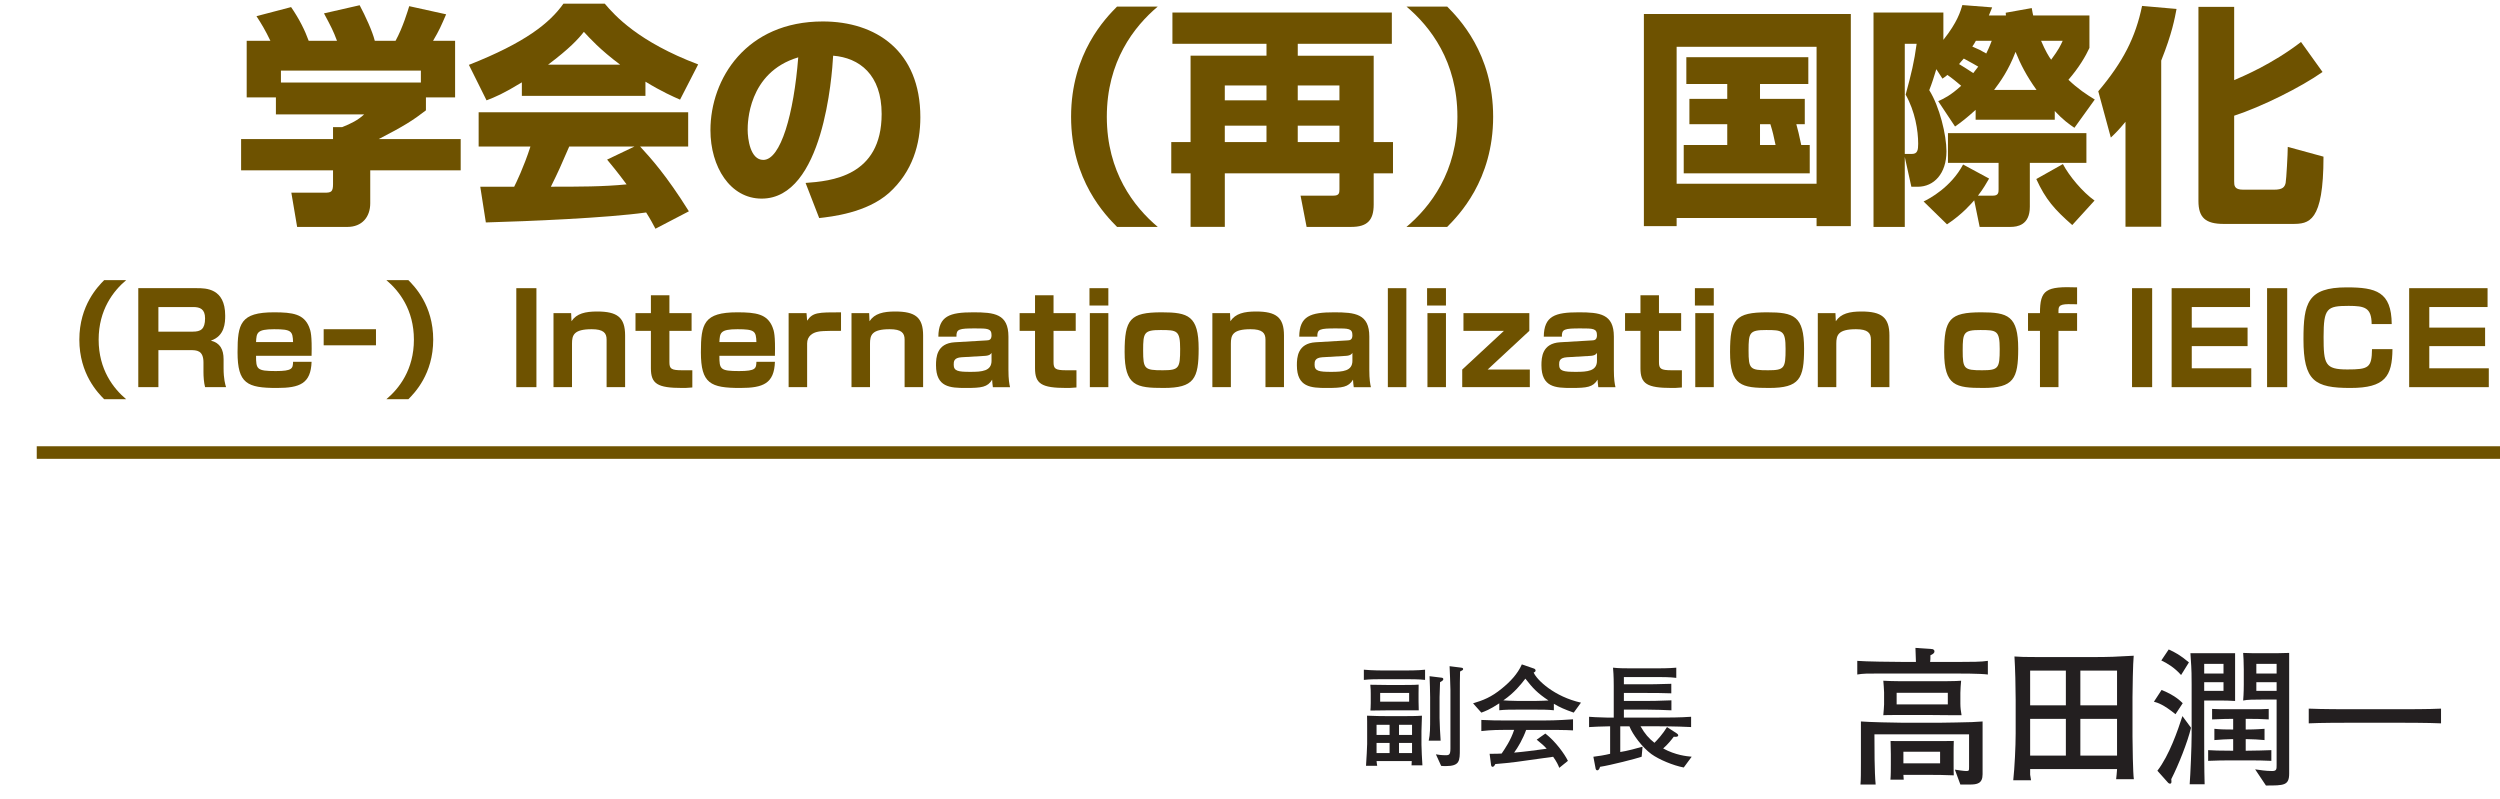
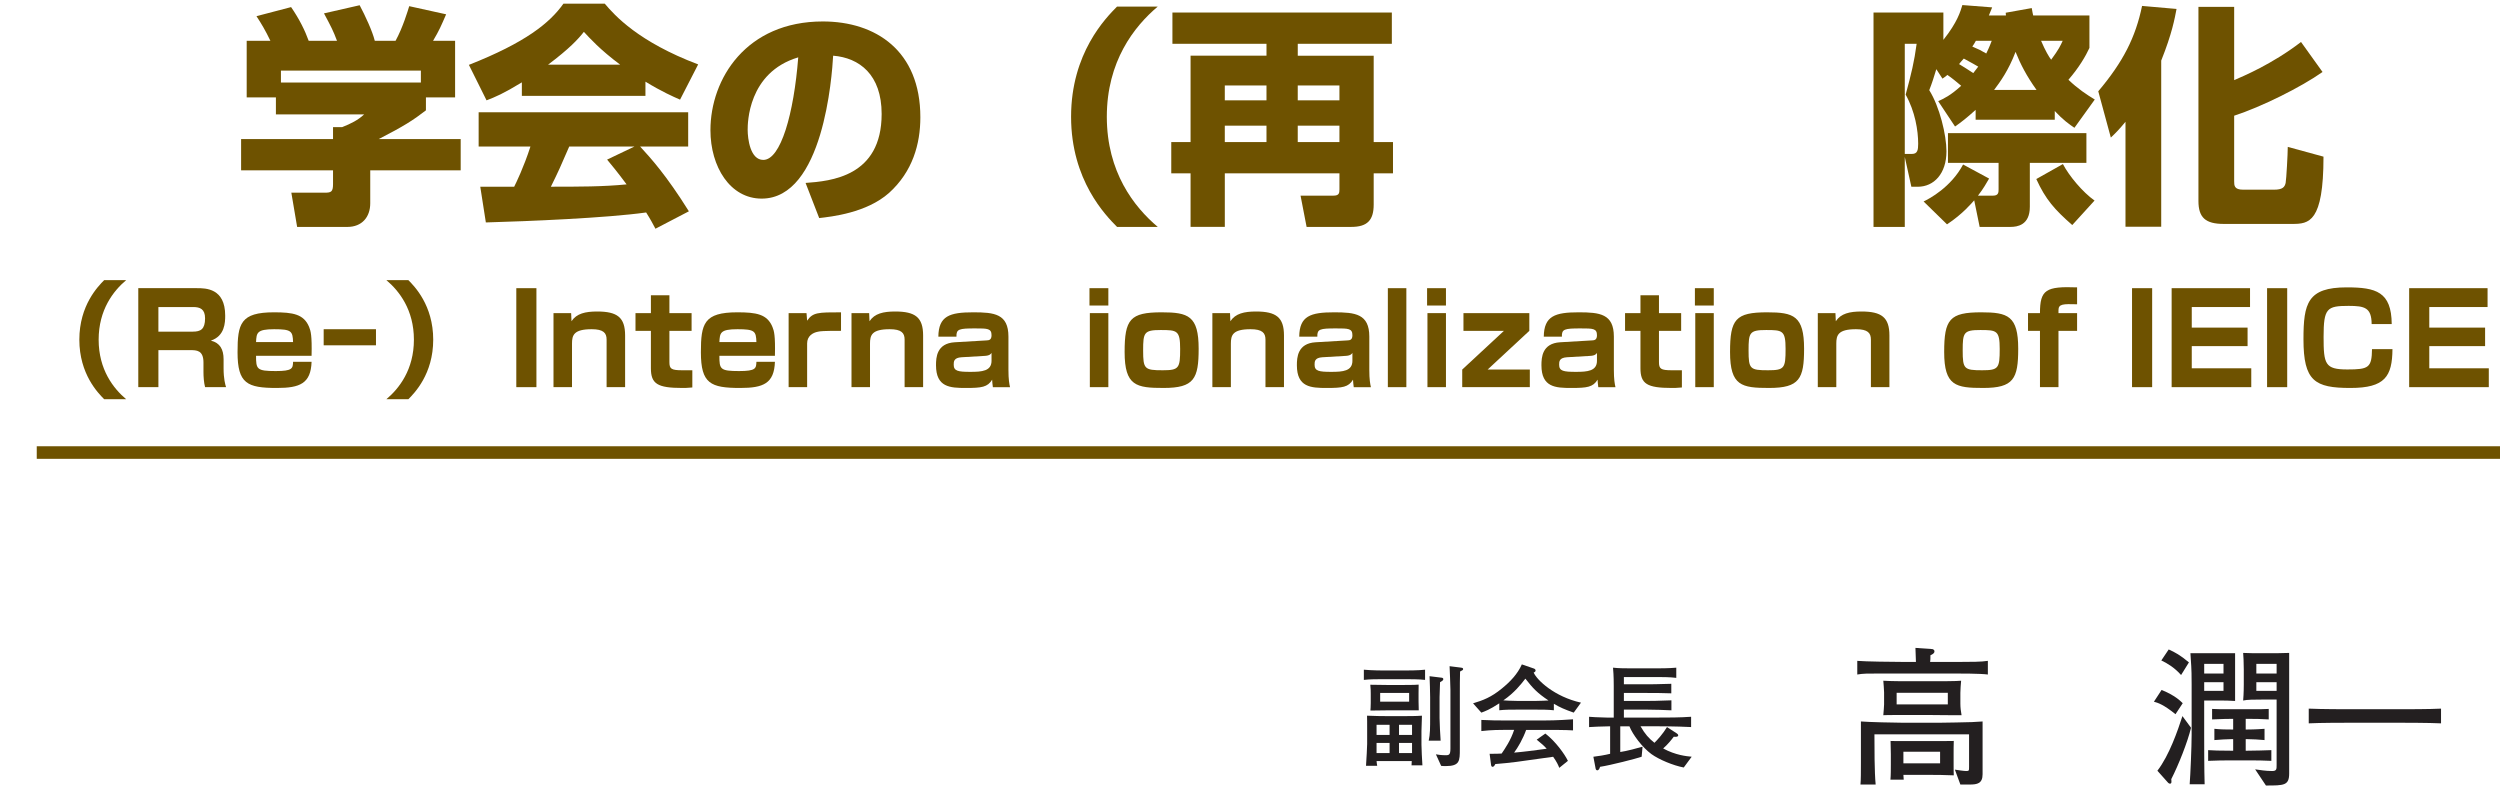
<svg xmlns="http://www.w3.org/2000/svg" xml:space="preserve" version="1.1" fill="black" fill-rule="evenodd" font-style="normal" font-weight="normal" font-stretch="normal" width="281.8pt" height="90.1pt" viewBox="0 0 281.8 90.1">
  <defs>
    <clipPath id="c0">
      <rect x="0" y="0" width="281.8" height="90.1" fill="none" clip-rule="evenodd" />
    </clipPath>
    <clipPath id="c1">
      <rect x="-1" y="-1" width="597" height="844" fill="none" clip-rule="evenodd" />
    </clipPath>
    <clipPath id="c2">
      <rect x="0" y="0" width="595" height="842" fill="none" clip-rule="evenodd" />
    </clipPath>
    <clipPath id="c3">
      <rect x="0" y="0" width="595" height="842" fill="none" clip-rule="evenodd" />
    </clipPath>
    <clipPath id="c4">
      <path d="M77.26,764.572h489.976v26.349h-489.976v-26.349z" fill="none" clip-rule="nonzero" />
    </clipPath>
    <clipPath id="c5">
      <path d="M422.15,759.739h141.66v-141.66h-141.66v141.66z" fill="none" clip-rule="nonzero" />
    </clipPath>
  </defs>
  <g clip-path="url(#c0)">
    <g>
      <view viewBox="0 0 281.8 90.1" id="p1" />
    </g>
    <g transform="translate(-108.25,-137.55)" clip-path="url(#c1)">
      <g clip-path="url(#c2)">
        <g transform="matrix(1,0,0,-1,0,842)" clip-path="url(#c3)">
          <g stroke-opacity="0">
            <path d="M1.342,-18.459v6.377h3.293v1.917h9.945c-.69,.648 -1.513,1.054 -2.47,1.432h-1.036v1.35h-10.362v3.524h10.362v1.571c0,.871 -.236,.947 -.939,.947h-3.76l.653,3.86h5.666c1.62,0 2.575,-1.088 2.575,-2.669v-3.708h10.195v-3.524h-9.243c2.829,-1.458 3.86,-2.106 5.325,-3.241v-1.458h3.288v-6.377h-2.486c.7,-1.18 .907,-1.678 1.476,-2.989l-4.161,-.918c-.155,.498 -.718,2.412 -1.542,3.907h-2.339c-.262,-1.075 -1.078,-2.832 -1.707,-4.012l-4.02,.918c.787,1.468 1.049,1.967 1.468,3.094h-3.191c-.417,-1.154 -1.044,-2.439 -1.985,-3.802l-3.902,1.023c.566,.865 1.004,1.599 1.571,2.779h-2.677zm19.634,4.699h-15.774v-1.342h15.774v1.342z" fill="#6E5200" fill-rule="nonzero" transform="matrix(1,0,0,-1,134.715,681.39)" />
          </g>
          <g transform="matrix(1,0,0,-1,134.715,681.39)" stroke-opacity="0">
            <path d="M51.185,.758c-2.567,-4.109 -4.321,-6.02 -5.498,-7.302h5.42v-3.86h-23.619v3.86h5.839c-.76,2.357 -1.623,4.111 -1.833,4.531c-.367,0 -3.692,0 -3.823,0l.629,4.027c4.714,-.131 13.616,-.498 18.069,-1.125c.498,.787 .784,1.335 1.046,1.833l3.771,-1.964zm-9.217,-5.826c.524,.632 1.099,1.316 2.197,2.792c-2.617,.262 -5.443,.262 -8.535,.262c.813,-1.649 1.125,-2.331 2.069,-4.531h7.357l-3.089,1.476zm-9.61,-7.182h13.931v-1.605c1.859,1.133 3.115,1.683 3.902,2.027l2.04,-3.972c-6.728,-2.543 -9.4,-5.506 -10.525,-6.844h-4.662c-1.544,2.176 -4.269,4.379 -10.656,6.896l1.99,3.999c.97,-.37 1.911,-.763 3.98,-2.027v1.526zm2.958,-3.524c2.383,-1.783 3.403,-2.884 4.033,-3.697c.682,.734 1.807,1.993 4.085,3.697h-8.118z" fill="#6E5200" fill-rule="nonzero" />
          </g>
          <g transform="matrix(1,0,0,-1,134.715,681.39)" stroke-opacity="0">
            <path d="M65.874,1.521c1.377,-.157 5.325,-.577 7.871,-2.832c2.674,-2.42 3.532,-5.53 3.532,-8.535c0,-7.486 -5.016,-10.795 -10.994,-10.795c-8.619,0 -12.667,6.445 -12.667,12.258c0,4.119 2.216,7.711 5.776,7.711c6.943,0 7.926,-13.797 8.055,-16.11c2.952,.239 5.467,2.126 5.467,6.566c0,7.095 -5.776,7.57 -8.574,7.777l1.534,3.959zm-2.362,-18.116c-.493,6.351 -1.969,11.561 -3.938,11.561c-1.476,0 -1.762,-2.391 -1.762,-3.401c0,-.666 0,-6.458 5.7,-8.16z" fill="#6E5200" fill-rule="nonzero" />
          </g>
          <g transform="matrix(1,0,0,-1,134.715,681.39)" stroke-opacity="0">
            <path d="M99.449,-22.319c-1.269,1.285 -5.181,5.239 -5.181,12.418c0,7.179 3.912,11.133 5.181,12.418h4.589c-2.674,-2.252 -5.742,-6.183 -5.742,-12.418c0,-6.235 3.068,-10.166 5.742,-12.418h-4.589z" fill="#6E5200" fill-rule="nonzero" />
          </g>
          <g transform="matrix(1,0,0,-1,134.715,681.39)" stroke-opacity="0">
            <path d="M130.421,-21.648h-24.731v3.524h10.604v1.342h-8.558v9.733h-2.176v3.524h2.176v6.041h3.86v-6.041h12.921v1.807c0,.438 -.052,.711 -.682,.711h-3.702l.682,3.524h5.042c1.812,0 2.52,-.768 2.52,-2.517v-3.524h2.176v-3.524h-2.176v-9.733h-8.558v-1.342h10.604v-3.524zm-14.128,8.223v1.678h-4.699v-1.678h4.699zm0,4.531v1.846h-4.699v-1.846h4.699zm8.223,-4.531v1.678h-4.699v-1.678h4.699zm0,4.531v1.846h-4.699v-1.846h4.699z" fill="#6E5200" fill-rule="nonzero" />
          </g>
          <g transform="matrix(1,0,0,-1,134.715,681.39)" stroke-opacity="0">
-             <path d="M136.661,2.517c1.269,-1.285 5.181,-5.239 5.181,-12.418c0,-7.179 -3.912,-11.133 -5.181,-12.418h-4.589c2.674,2.252 5.742,6.183 5.742,12.418c0,6.235 -3.068,10.166 -5.742,12.418h4.589z" fill="#6E5200" fill-rule="nonzero" />
-           </g>
+             </g>
          <g transform="matrix(1,0,0,-1,134.715,681.39)" stroke-opacity="0">
-             <path d="M176.97,-9.062v-2.853h-5.047v-1.678h5.446v-3.021h-13.75v3.021h4.612v1.678h-4.266v2.853h4.266v2.349h-4.906v3.188h14.204v-3.188h-.957c-.16,-.826 -.451,-2.014 -.556,-2.349h.954zm-3.878,0c.294,.954 .346,1.24 .585,2.349h-1.754v-2.349h1.169zm-14.259,11.49h3.692v-.918h15.774v.918h3.86v-23.908h-23.326v23.908zm19.466,-20.216v15.439h-15.774v-15.439h15.774z" fill="#6E5200" fill-rule="nonzero" />
-           </g>
+             </g>
          <g transform="matrix(1,0,0,-1,134.715,681.39)" stroke-opacity="0">
            <path d="M192.595,-21.648h-7.877v24.165h3.524v-7.887l.742,3.361h.718c1.83,0 3.238,-1.479 3.238,-3.996c0,-1.83 -.771,-5.034 -1.94,-6.891c.291,-.729 .559,-1.56 .797,-2.368l.692,1.067c.278,-.184 .38,-.26 .556,-.417c.501,.338 1.028,.779 1.555,1.222c-1.204,1.107 -1.961,1.447 -2.591,1.738l1.898,2.855c.666,-.461 1.335,-.981 2.321,-1.877v1.109h8.92v-.978c.947,1.015 1.649,1.508 2.216,1.89l2.294,-3.186c-.91,-.551 -1.901,-1.204 -2.971,-2.226c1.211,-1.405 1.938,-2.654 2.368,-3.59v-3.658h-6.34c-.055,-.26 -.081,-.338 -.163,-.834l-2.934,.524c0,.089 .026,.199 .026,.309h-1.925c.107,-.27 .134,-.346 .372,-.912l-3.359,-.262c-.21,.7 -.548,1.922 -2.14,3.923v-3.084zm-4.353,15.937v-12.413h1.337c-.273,2.032 -.595,3.361 -1.238,5.732c1.065,1.89 1.411,4.051 1.411,5.535c0,.692 -.073,1.146 -.692,1.146h-.818zm9.799,-12.748c-.107,.27 -.212,.593 -.614,1.429c-.692,-.391 -.774,-.443 -1.573,-.781c.16,-.225 .241,-.367 .401,-.648h1.786zm.267,5.538c.687,-.91 1.631,-2.21 2.42,-4.292c.566,1.405 1.235,2.706 2.368,4.292h-4.788zm7.732,-5.538c-.244,.532 -.433,.957 -1.298,2.129c-.244,-.32 -.648,-.986 -1.135,-2.129h2.433zm-11.225,13.944c-1.369,2.567 -3.794,3.852 -4.452,4.166l2.64,2.577c1.796,-1.183 2.827,-2.446 3.065,-2.709l.614,2.997h3.49c.732,0 2.166,-.184 2.166,-2.258v-4.958h6.377v-3.356h-15.606v3.356h5.706v2.968c0,.336 0,.724 -.614,.724h-1.707c.614,-.792 .96,-1.424 1.253,-1.925l-2.931,-1.584zm1.146,-10.305c-.587,-.391 -1.038,-.676 -1.599,-1.015c.108,-.157 .239,-.286 .532,-.624c1.093,.598 1.227,.676 1.628,.91c-.241,.312 -.375,.496 -.561,.729zm13.671,14.366c-1.34,-.944 -2.869,-2.777 -3.566,-4.114l-3,1.689c1.054,2.305 2.053,3.432 4.054,5.186l2.512,-2.761z" fill="#6E5200" fill-rule="nonzero" />
          </g>
          <g transform="matrix(1,0,0,-1,134.715,681.39)" stroke-opacity="0">
            <path d="M213.12,2.496h4.027v-18.727c1.219,-3.042 1.523,-4.746 1.728,-5.821l-3.886,-.341c-.734,3.54 -2.126,6.293 -4.937,9.623l1.416,5.218c.603,-.577 .918,-.891 1.652,-1.783v11.831zm8.223,-24.784v21.878c0,1.864 .779,2.591 2.858,2.591h7.717c1.88,0 3.521,-.157 3.521,-7.583l-4.027,-1.101c0,.787 -.16,3.645 -.239,4.064c-.108,.472 -.346,.76 -1.306,.76h-3.485c-1.012,0 -1.012,-.472 -1.012,-.97v-7.368c3.063,-.996 7.51,-3.199 9.961,-4.929l-2.425,-3.382c-3.275,2.517 -6.576,3.881 -7.536,4.3v-8.259h-4.027z" fill="#6E5200" fill-rule="nonzero" />
          </g>
          <g>
            <rect x="0" y="-0.709" width="280.63" height="1.417" fill="#6E5200" fill-rule="nonzero" transform="translate(112.392,653.44)" />
          </g>
          <g stroke-opacity="0">
            <path d="M11.237,-12.064c-.686,.694 -2.801,2.832 -2.801,6.712c0,3.881 2.115,6.018 2.801,6.712h2.48c-1.446,-1.217 -3.104,-3.342 -3.104,-6.712c0,-3.37 1.658,-5.495 3.104,-6.712h-2.48z" fill="#6E5200" fill-rule="nonzero" transform="matrix(1,0,0,-1,108.757,660.81)" />
          </g>
          <g transform="matrix(1,0,0,-1,108.757,660.81)" stroke-opacity="0">
            <path d="M15.08,-11.157v11.157h2.268v-4.173h3.579c.716,0 1.501,0 1.501,1.396v1.071c0,.522 .045,1.183 .181,1.705h2.366c-.088,-.268 -.279,-.933 -.279,-2.12v-1.018c0,-1.103 -.39,-1.851 -1.433,-2.106c1.572,-.526 1.614,-2.02 1.614,-2.825c0,-3.088 -2.205,-3.088 -3.182,-3.088h-6.615zm6.182,2.126c.78,0 1.346,.227 1.346,1.273c0,1.23 -.496,1.5 -1.375,1.5h-3.886v-2.772h3.915z" fill="#6E5200" fill-rule="nonzero" />
          </g>
          <g transform="matrix(1,0,0,-1,108.757,660.81)" stroke-opacity="0">
            <path d="M34.614,-3.538c.055,-2.293 -.096,-2.803 -.276,-3.241c-.592,-1.458 -1.834,-1.657 -3.959,-1.657c-3.777,0 -4.11,1.274 -4.11,4.503c0,3.533 1.083,4.024 4.445,4.024c2.587,0 3.817,-.503 3.9,-2.951h-2.086c-.028,.736 -.043,1.046 -1.953,1.046c-2.15,0 -2.22,-.213 -2.22,-1.723h6.259zm-6.259,-1.542c.055,-1.03 .069,-1.451 2.038,-1.451c1.954,0 2.093,.218 2.134,1.451h-4.173z" fill="#6E5200" fill-rule="nonzero" />
          </g>
          <g transform="matrix(1,0,0,-1,108.757,660.81)" stroke-opacity="0">
            <path d="M41.873,-6.531h-5.896v1.814h5.896v-1.814z" fill="#6E5200" fill-rule="nonzero" />
          </g>
          <g transform="matrix(1,0,0,-1,108.757,660.81)" stroke-opacity="0">
            <path d="M45.524,1.361c.686,-.694 2.801,-2.832 2.801,-6.712c0,-3.881 -2.115,-6.018 -2.801,-6.712h-2.48c1.446,1.217 3.104,3.342 3.104,6.712c0,3.37 -1.658,5.495 -3.104,6.712h2.48z" fill="#6E5200" fill-rule="nonzero" />
          </g>
          <g transform="matrix(1,0,0,-1,108.757,660.81)" stroke-opacity="0">
            <path d="M57.691,-11.157v11.157h2.268v-11.157h-2.268z" fill="#6E5200" fill-rule="nonzero" />
          </g>
          <g transform="matrix(1,0,0,-1,108.757,660.81)" stroke-opacity="0">
            <path d="M61.883,-8.345v8.345h2.086v-4.905c0,-.955 .196,-1.626 2.222,-1.626c1.328,0 1.678,.428 1.678,1.169v5.362h2.086v-5.827c0,-2.042 -.887,-2.7 -3.149,-2.7c-1.328,0 -2.32,.223 -2.893,1.096l-.041,-.914h-1.99z" fill="#6E5200" fill-rule="nonzero" />
          </g>
          <g transform="matrix(1,0,0,-1,108.757,660.81)" stroke-opacity="0">
            <path d="M72.862,-8.345h-1.736v1.998h1.736v4.214c0,1.755 .729,2.224 3.531,2.224c.194,0 .666,0 1.14,-.055v-1.94c-.237,0 -.39,0 -1.14,0c-1.25,0 -1.444,-.166 -1.444,-.926v-3.516h2.5v-1.998h-2.5v-2.013h-2.086v2.013z" fill="#6E5200" fill-rule="nonzero" />
          </g>
          <g transform="matrix(1,0,0,-1,108.757,660.81)" stroke-opacity="0">
            <path d="M86.842,-3.538c.055,-2.293 -.096,-2.803 -.276,-3.241c-.592,-1.458 -1.834,-1.657 -3.959,-1.657c-3.777,0 -4.11,1.274 -4.11,4.503c0,3.533 1.083,4.024 4.445,4.024c2.587,0 3.817,-.503 3.9,-2.951h-2.086c-.028,.736 -.043,1.046 -1.953,1.046c-2.15,0 -2.22,-.213 -2.22,-1.723h6.259zm-6.259,-1.542c.055,-1.03 .069,-1.451 2.038,-1.451c1.954,0 2.093,.218 2.134,1.451h-4.173z" fill="#6E5200" fill-rule="nonzero" />
          </g>
          <g transform="matrix(1,0,0,-1,108.757,660.81)" stroke-opacity="0">
            <path d="M88.387,-8.345v8.345h2.086v-4.928c0,-.831 .625,-1.21 1.222,-1.322c.265,-.057 .514,-.099 2.598,-.099v-2.086c-2.584,0 -3.18,0 -3.82,.944l-.069,-.853h-2.017z" fill="#6E5200" fill-rule="nonzero" />
          </g>
          <g transform="matrix(1,0,0,-1,108.757,660.81)" stroke-opacity="0">
            <path d="M95.474,-8.345v8.345h2.086v-4.905c0,-.955 .196,-1.626 2.222,-1.626c1.328,0 1.678,.428 1.678,1.169v5.362h2.086v-5.827c0,-2.042 -.887,-2.7 -3.149,-2.7c-1.328,0 -2.32,.223 -2.893,1.096l-.041,-.914h-1.99z" fill="#6E5200" fill-rule="nonzero" />
          </g>
          <g transform="matrix(1,0,0,-1,108.757,660.81)" stroke-opacity="0">
            <path d="M113.164,-5.695c0,-2.571 -1.592,-2.741 -3.967,-2.741c-2.655,0 -3.905,.408 -3.933,2.743h2.041c-.028,-.859 .295,-.928 2.117,-.928c1.388,0 1.837,0 1.837,.774c0,.549 -.323,.563 -.547,.577l-3.604,.211c-2.038,.126 -2.108,1.718 -2.108,2.591c0,2.489 1.593,2.56 3.37,2.56c1.763,0 2.443,-.085 2.957,-.935c.014,.262 .028,.466 .082,.845h1.935c-.084,-.367 -.18,-.862 -.18,-1.95v-3.745zm-1.905,2.718c0,1.168 -1.08,1.253 -2.37,1.253c-1.392,0 -1.894,-.085 -1.894,-.802c0,-.351 0,-.788 .883,-.845l2.623,-.154c.554,-.028 .689,-.225 .757,-.339v.887z" fill="#6E5200" fill-rule="nonzero" />
          </g>
          <g transform="matrix(1,0,0,-1,108.757,660.81)" stroke-opacity="0">
-             <path d="M116.161,-8.345h-1.736v1.998h1.736v4.214c0,1.755 .729,2.224 3.531,2.224c.194,0 .666,0 1.14,-.055v-1.94c-.237,0 -.39,0 -1.14,0c-1.25,0 -1.444,-.166 -1.444,-.926v-3.516h2.5v-1.998h-2.5v-2.013h-2.086v2.013z" fill="#6E5200" fill-rule="nonzero" />
-           </g>
+             </g>
          <g transform="matrix(1,0,0,-1,108.757,660.81)" stroke-opacity="0">
            <path d="M122.299,-11.157v1.956h2.127v-1.956h-2.127zm.041,2.812v8.345h2.086v-8.345h-2.086z" fill="#6E5200" fill-rule="nonzero" />
          </g>
          <g transform="matrix(1,0,0,-1,108.757,660.81)" stroke-opacity="0">
            <path d="M130.44,-8.436c-3.569,0 -4.18,.789 -4.18,4.48c0,3.821 1.32,4.046 4.402,4.046c3.431,0 3.943,-1.043 3.943,-4.423c0,-3.708 -1.176,-4.103 -4.165,-4.103zm-2.093,4.299c0,-2.01 .098,-2.303 1.981,-2.303c1.843,0 2.191,.043 2.191,2.134c0,2.164 -.126,2.401 -1.967,2.401c-2.052,0 -2.205,-.139 -2.205,-2.232z" fill="#6E5200" fill-rule="nonzero" />
          </g>
          <g transform="matrix(1,0,0,-1,108.757,660.81)" stroke-opacity="0">
            <path d="M136.151,-8.345v8.345h2.086v-4.905c0,-.955 .196,-1.626 2.222,-1.626c1.328,0 1.678,.428 1.678,1.169v5.362h2.086v-5.827c0,-2.042 -.887,-2.7 -3.149,-2.7c-1.328,0 -2.32,.223 -2.893,1.096l-.041,-.914h-1.99z" fill="#6E5200" fill-rule="nonzero" />
          </g>
          <g transform="matrix(1,0,0,-1,108.757,660.81)" stroke-opacity="0">
            <path d="M153.842,-5.695c0,-2.571 -1.592,-2.741 -3.967,-2.741c-2.655,0 -3.905,.408 -3.933,2.743h2.041c-.028,-.859 .295,-.928 2.117,-.928c1.388,0 1.837,0 1.837,.774c0,.549 -.323,.563 -.547,.577l-3.604,.211c-2.038,.126 -2.108,1.718 -2.108,2.591c0,2.489 1.593,2.56 3.37,2.56c1.763,0 2.443,-.085 2.957,-.935c.014,.262 .028,.466 .082,.845h1.935c-.084,-.367 -.18,-.862 -.18,-1.95v-3.745zm-1.905,2.718c0,1.168 -1.08,1.253 -2.37,1.253c-1.392,0 -1.894,-.085 -1.894,-.802c0,-.351 0,-.788 .883,-.845l2.623,-.154c.554,-.028 .689,-.225 .757,-.339v.887z" fill="#6E5200" fill-rule="nonzero" />
          </g>
          <g transform="matrix(1,0,0,-1,108.757,660.81)" stroke-opacity="0">
            <path d="M155.931,-11.157v11.157h2.086v-11.157h-2.086z" fill="#6E5200" fill-rule="nonzero" />
          </g>
          <g transform="matrix(1,0,0,-1,108.757,660.81)" stroke-opacity="0">
            <path d="M160.354,-11.157v1.956h2.127v-1.956h-2.127zm.041,2.812v8.345h2.086v-8.345h-2.086z" fill="#6E5200" fill-rule="nonzero" />
          </g>
          <g transform="matrix(1,0,0,-1,108.757,660.81)" stroke-opacity="0">
            <path d="M164.454,-8.345v1.998h4.562l-4.701,4.363v1.984h7.62v-1.984h-4.757l4.701,-4.363v-1.998h-7.425z" fill="#6E5200" fill-rule="nonzero" />
          </g>
          <g transform="matrix(1,0,0,-1,108.757,660.81)" stroke-opacity="0">
            <path d="M181.408,-5.695c0,-2.571 -1.592,-2.741 -3.967,-2.741c-2.655,0 -3.905,.408 -3.933,2.743h2.041c-.028,-.859 .295,-.928 2.117,-.928c1.388,0 1.837,0 1.837,.774c0,.549 -.323,.563 -.547,.577l-3.604,.211c-2.038,.126 -2.108,1.718 -2.108,2.591c0,2.489 1.593,2.56 3.37,2.56c1.763,0 2.443,-.085 2.957,-.935c.014,.262 .028,.466 .082,.845h1.935c-.084,-.367 -.18,-.862 -.18,-1.95v-3.745zm-1.905,2.718c0,1.168 -1.08,1.253 -2.37,1.253c-1.392,0 -1.894,-.085 -1.894,-.802c0,-.351 0,-.788 .883,-.845l2.623,-.154c.554,-.028 .689,-.225 .757,-.339v.887z" fill="#6E5200" fill-rule="nonzero" />
          </g>
          <g transform="matrix(1,0,0,-1,108.757,660.81)" stroke-opacity="0">
            <path d="M184.405,-8.345h-1.736v1.998h1.736v4.214c0,1.755 .729,2.224 3.531,2.224c.194,0 .666,0 1.14,-.055v-1.94c-.237,0 -.39,0 -1.14,0c-1.25,0 -1.444,-.166 -1.444,-.926v-3.516h2.5v-1.998h-2.5v-2.013h-2.086v2.013z" fill="#6E5200" fill-rule="nonzero" />
          </g>
          <g transform="matrix(1,0,0,-1,108.757,660.81)" stroke-opacity="0">
            <path d="M190.543,-11.157v1.956h2.127v-1.956h-2.127zm.041,2.812v8.345h2.086v-8.345h-2.086z" fill="#6E5200" fill-rule="nonzero" />
          </g>
          <g transform="matrix(1,0,0,-1,108.757,660.81)" stroke-opacity="0">
            <path d="M198.684,-8.436c-3.569,0 -4.18,.789 -4.18,4.48c0,3.821 1.32,4.046 4.402,4.046c3.431,0 3.943,-1.043 3.943,-4.423c0,-3.708 -1.176,-4.103 -4.166,-4.103zm-2.093,4.299c0,-2.01 .098,-2.303 1.981,-2.303c1.843,0 2.191,.043 2.191,2.134c0,2.164 -.126,2.401 -1.967,2.401c-2.052,0 -2.205,-.139 -2.205,-2.232z" fill="#6E5200" fill-rule="nonzero" />
          </g>
          <g transform="matrix(1,0,0,-1,108.757,660.81)" stroke-opacity="0">
            <path d="M204.395,-8.345v8.345h2.086v-4.905c0,-.955 .196,-1.626 2.222,-1.626c1.328,0 1.678,.428 1.678,1.169v5.362h2.086v-5.827c0,-2.042 -.887,-2.7 -3.149,-2.7c-1.328,0 -2.32,.223 -2.893,1.096l-.041,-.914h-1.99z" fill="#6E5200" fill-rule="nonzero" />
          </g>
          <g stroke-opacity="0">
            <path d="M4.724,-8.436c-3.569,0 -4.18,.789 -4.18,4.48c0,3.821 1.32,4.046 4.402,4.046c3.431,0 3.943,-1.043 3.943,-4.423c0,-3.708 -1.176,-4.103 -4.166,-4.103zm-2.093,4.299c0,-2.01 .098,-2.303 1.981,-2.303c1.843,0 2.191,.043 2.191,2.134c0,2.164 -.126,2.401 -1.967,2.401c-2.052,0 -2.205,-.139 -2.205,-2.232z" fill="#6E5200" fill-rule="nonzero" transform="matrix(1,0,0,-1,326.854,660.81)" />
          </g>
          <g transform="matrix(1,0,0,-1,326.854,660.81)" stroke-opacity="0">
            <path d="M15.525,-11.248c-3.508,-.128 -4.184,.252 -4.184,2.903h-1.348v1.998h1.348v6.347h2.086v-6.347h2.098v-1.998h-2.098v-.329c0,-.711 .514,-.711 2.098,-.669v-1.905z" fill="#6E5200" fill-rule="nonzero" />
          </g>
          <g stroke-opacity="0">
            <path d="M.998,-11.157v11.157h2.268v-11.157h-2.268z" fill="#6E5200" fill-rule="nonzero" transform="matrix(1,0,0,-1,347.575,660.81)" />
          </g>
          <g transform="matrix(1,0,0,-1,347.575,660.81)" stroke-opacity="0">
            <path d="M5.462,-11.157v11.157h8.976v-2.126h-6.708v-2.5h6.291v-2.086h-6.291v-2.319h6.569v-2.126h-8.837z" fill="#6E5200" fill-rule="nonzero" />
          </g>
          <g transform="matrix(1,0,0,-1,347.575,660.81)" stroke-opacity="0">
            <path d="M16.22,-11.157v11.157h2.268v-11.157h-2.268z" fill="#6E5200" fill-rule="nonzero" />
          </g>
          <g transform="matrix(1,0,0,-1,347.575,660.81)" stroke-opacity="0">
            <path d="M30.27,-7.114c-.028,-3.643 -1.777,-4.134 -5.07,-4.134c-4.422,0 -4.878,1.791 -4.878,5.854c0,4.71 1.271,5.485 5.295,5.485c3.903,0 4.708,-1.308 4.737,-4.375h-2.306c-.028,2.091 -.376,2.289 -2.778,2.289c-2.527,0 -2.68,-.597 -2.68,-3.682c0,-3.227 .376,-3.484 2.819,-3.484c1.82,0 2.584,.198 2.598,2.048h2.263z" fill="#6E5200" fill-rule="nonzero" />
          </g>
          <g transform="matrix(1,0,0,-1,347.575,660.81)" stroke-opacity="0">
            <path d="M32.236,-11.157v11.157h8.976v-2.126h-6.708v-2.5h6.291v-2.086h-6.291v-2.319h6.569v-2.126h-8.837z" fill="#6E5200" fill-rule="nonzero" />
          </g>
          <g stroke-opacity="0">
            <path d="M7.374,.649c-.041,-.358 -.108,-2.111 -.108,-2.332v-1.522c0,-.143 .041,-1.495 .055,-1.744c-.657,.05 -1.506,.05 -2.191,.05h-1.689c-.556,0 -1.575,-.013 -2.31,-.05c.013,.142 .013,1.042 .013,1.471v1.73c0,.286 -.077,1.703 -.128,2.445h1.26c-.036,-.17 -.054,-.365 -.071,-.534h3.966c-.011,.352 -.024,.401 -.024,.486h1.228zm-1.17,-3.425h-1.469v-1.143h1.469v1.143zm0,2.041h-1.469v-1.143h1.469v1.143zm-2.531,-2.041h-1.469v-1.143h1.469v1.143zm0,2.041h-1.469v-1.143h1.469v1.143zm3.288,-4.817c-.005,-.116 -.023,-.901 -.023,-1.017v-.918c0,-.179 0,-.793 .011,-.963c-.435,.041 -1.504,.041 -1.924,.041h-1.573c-.454,0 -1.727,-.014 -1.953,-.027c.05,.387 .05,.861 .05,1.023v1.041c0,.346 -.028,.769 -.038,.846c.277,0 1.708,-.026 2.045,-.026h1.825c.418,0 1.172,0 1.579,0zm-1.084,-.98h-3.266v-.98h3.266v.98zm6.085,-3.676c0,-.128 -.133,-.14 -.204,-.153l-1.323,-.166c.041,.601 .069,1.873 .096,2.67c0,.077 0,.444 0,.529v6.073c0,.677 -.129,.764 -.517,.764c-.501,0 -.87,-.056 -1.12,-.102l.592,1.301c.145,.013 .25,.026 .5,.026c1.606,0 1.606,-.585 1.606,-1.924v-6.212c0,-.597 0,-1.93 .026,-2.524c.306,-.159 .344,-.172 .344,-.282zm-2.234,1.145c0,-.091 -.051,-.154 -.191,-.168l-1.36,-.167c.027,.54 .068,1.836 .068,2.364v2.202c0,1.251 0,1.984 -.163,2.702h1.347c-.041,-.481 -.122,-2.066 -.122,-2.544v-2.36c0,-.232 .041,-1.561 .055,-1.688c.027,-.014 .204,-.124 .245,-.151c.041,-.041 .122,-.094 .122,-.19zm-2.055,.082v-1.151c-.721,.089 -2.05,.089 -2.291,.089h-2.356c-.091,0 -1.339,0 -2.254,-.089v1.151c.672,-.082 1.503,-.082 2.254,-.082h2.356c.681,0 1.575,0 2.291,.082z" fill="#231F20" fill-rule="nonzero" transform="matrix(1,0,0,-1,261.211,618.829)" />
          </g>
          <g transform="matrix(1,0,0,-1,261.211,618.829)" stroke-opacity="0">
            <path d="M25.246,-6.42c-2.98,-.663 -4.975,-2.54 -5.333,-3.394c.115,-.038 .217,-.115 .217,-.217c0,-.128 -.089,-.204 -.217,-.242l-1.33,-.459c-.486,1.098 -1.33,1.966 -2.251,2.718c-1.216,.996 -2.111,1.328 -3.249,1.672l.934,1.049c.409,-.152 .921,-.328 2.021,-1.049v.782c.614,-.073 1.394,-.073 2.047,-.073h2.059c.626,0 1.407,0 2.046,.073v-.73c.717,.416 1.165,.617 2.239,.996l.819,-1.126zm-3.658,-.244c-.255,.013 -.946,.051 -1.445,.051h-2.059c-.628,0 -1.459,-.051 -1.587,-.064c1.267,-.88 1.958,-1.773 2.482,-2.449c.832,1.071 1.343,1.62 2.609,2.462zm2.763,3.37v-1.249c-1.829,.134 -2.725,.134 -4.234,.134h-2.788c-1.638,0 -2.086,0 -3.313,-.061v1.255c1.216,-.133 1.855,-.133 3.223,-.133h.473c-.371,1.154 -1.036,2.123 -1.407,2.667c-.422,.027 -.691,.027 -1.356,.027l.167,1.283c.026,.161 .128,.186 .166,.186c.153,0 .256,-.199 .307,-.311c1.906,-.162 2.237,-.212 6.522,-.821c.409,.574 .564,.924 .691,1.248l.972,-.787c-.358,-.75 -1.394,-2.199 -2.545,-3.079l-.973,.69c.602,.491 .819,.677 1.126,1.022c-1.33,.186 -2.686,.358 -3.671,.438c.422,-.57 .985,-1.526 1.356,-2.561h1.074c2.226,0 3.313,0 4.208,.054z" fill="#231F20" fill-rule="nonzero" />
          </g>
          <g transform="matrix(1,0,0,-1,261.211,618.829)" stroke-opacity="0">
            <path d="M37.724,-.324c-.561,-.051 -1.811,-.166 -3.214,-.931c.497,-.434 .88,-.906 1.199,-1.327c.191,.038 .497,.026 .497,-.14c0,-.089 -.051,-.153 -.14,-.217l-1.123,-.727c-.459,.765 -1.097,1.467 -1.416,1.773c-.638,-.506 -1.059,-.976 -1.569,-1.862h1.837c.14,0 2.194,0 3.865,.089v-1.161c-1.288,.092 -2.577,.092 -3.865,.092h-3.712v-.898h2.615c.918,0 1.837,.04 2.743,.079v-1.126c-1.773,.068 -2.181,.068 -2.743,.068h-2.615v-.898h2.602c.969,0 1.518,0 2.743,.041v-1.074c-1.748,.054 -2.207,.054 -2.743,.054h-2.602v-.816h3.763c.395,0 1.492,0 2.143,.093v-1.149c-.816,.077 -1.926,.077 -2.424,.077h-2.207c-1.135,0 -1.818,0 -2.5,-.077c.027,.305 .082,.916 .082,2.036v3.592c-.102,0 -.587,0 -.702,0c-1.25,-.027 -1.658,-.065 -2.079,-.092v1.161c.842,-.051 .931,-.051 2.373,-.089v3.1c-.536,.14 -1.48,.293 -1.888,.332l.242,1.276c.013,.089 .051,.255 .191,.255c.203,0 .279,-.268 .318,-.395c1.195,-.179 4.106,-.931 4.69,-1.135l.102,-1.135c-.497,.153 -1.85,.51 -2.513,.6v-2.896h1.033c.37,.941 1.441,2.366 2.475,3.129c.867,.624 2.449,1.285 3.648,1.514l.893,-1.212z" fill="#231F20" fill-rule="nonzero" />
          </g>
          <g stroke-opacity="0">
            <path d="M12.87,-6.621c-.083,-.439 -.134,-.878 -.134,-1.316v-1.206c0,-.209 .051,-1.141 .085,-1.362c-.505,.056 -2.422,.056 -2.99,.056h-2.531c-1.049,0 -2.35,0 -3.25,-.056c.017,.153 .087,1.119 .087,1.31v1.359c0,.226 -.053,.762 -.087,1.216c.282,-.019 .9,-.019 1.209,-.019h1.352h.466h2.478c.464,0 2.806,.036 3.315,.019zm-1.549,-1.216h-5.769v-1.306h5.769v1.306zm.672,7.997c-.019,-.41 -.019,-.91 -.019,-1.524v-.871c0,-.235 0,-1.223 .019,-1.481c-.354,.015 -1.956,.015 -2.453,.015h-2.221c-.316,0 -1.519,0 -1.743,0c-.226,0 -.401,0 -.708,-.015c.015,.206 .031,1.092 .031,1.481v1.145c0,.466 0,1.306 -.046,1.735h1.498l-.037,-.536h3.194c.736,0 1.066,0 2.485,.051zm-1.543,-1.357h-4.136v-1.306h4.136v1.306zm5.385,-10.009v-1.539c-.723,.119 -1.987,.119 -2.99,.119c-.165,0 -.937,0 -1.123,0h-2.395c.034,-.143 .034,-.459 .034,-.748c.211,-.102 .452,-.204 .452,-.442c0,-.221 -.242,-.255 -.242,-.255l-1.9,-.136c0,.238 .056,1.361 .056,1.582h-1.539c-.981,0 -4.194,-.039 -5.073,-.119v1.539c.651,-.114 1.121,-.114 2.742,-.114c.301,0 1.772,0 2.083,0h5.815c.898,0 3.25,0 4.078,.114zm-.595,11.239c0,-.226 0,-1.245 0,-1.464v-4.482c-.48,.036 -.745,.054 -1.194,.071c-.515,.019 -3.063,.073 -3.664,.073h-4.131c-.803,0 -3.975,-.073 -4.726,-.145c0,.391 0,2.213 0,2.612v2.053c0,1.017 0,1.913 -.051,2.446h1.713c-.138,-1.407 -.138,-4.204 -.138,-5.66h10.667v3.653c0,.434 0,.483 -.316,.483c-.265,0 -.864,-.094 -1.281,-.155l.617,1.679c.151,0 .878,0 1.046,0c.859,0 1.458,-.116 1.458,-1.165z" fill="#231F20" fill-rule="nonzero" transform="matrix(1,0,0,-1,316.487,617.213)" />
          </g>
          <g transform="matrix(1,0,0,-1,316.487,617.213)" stroke-opacity="0">
-             <path d="M32.291,.595c-.102,-.628 -.153,-3.99 -.153,-4.818v-4.405c0,-.85 .051,-3.89 .136,-4.696c-2.112,.111 -2.407,.153 -5.124,.153h-4.092c-.461,0 -2.706,0 -3.228,-.017c-.422,-.017 -.726,-.034 -.998,-.051c.085,1.367 .136,3.476 .136,4.861v3.811c0,1.464 -.119,3.873 -.272,5.281h2.007c-.034,-.204 -.102,-.612 -.102,-.629c0,-.085 0,-.527 0,-.629h9.797c-.017,.289 -.07,.901 -.105,1.14h2zm-1.895,-8.324h-4.136v-3.919h4.136v3.919zm0,5.66h-4.136v-4.136h4.136v4.136zm-5.769,-5.66h-4.027v-3.919h4.027v3.919zm0,5.66h-4.027v-4.136h4.027v4.136z" fill="#231F20" fill-rule="nonzero" />
-           </g>
+             </g>
          <g transform="matrix(1,0,0,-1,316.487,617.213)" stroke-opacity="0">
            <path d="M49.799,-13.64c-1.071,.034 -1.641,.034 -1.798,.034h-1.762c-.225,0 -.907,0 -1.628,-.034c.029,.323 .071,1.087 .071,1.864v1.726c0,.061 0,.995 -.071,1.777c.405,-.109 1.386,-.109 2.08,-.109h1.692v7.368c0,.481 0,.687 -.505,.687c-.696,0 -1.446,-.121 -1.915,-.189l1.216,1.822c2.043,0 2.619,0 2.619,-1.361v-.544v-10.031c0,-.833 0,-2.364 0,-3.01zm-1.415,2.32h-2.286v-1.089h2.286v1.089zm0,1.959h-2.286v-.98h2.286v.98zm-4.681,1.138c0,-.423 0,-1.444 0,-1.75v-1.488c0,-.105 0,-1.619 0,-2.145c-1.158,0 -1.444,0 -1.975,0h-1.029c-.636,0 -.847,0 -2.031,0c.068,1.303 .136,1.439 .136,3.495v5.716c0,1.301 -.136,4.497 -.221,5.562h1.687c-.051,-1.284 -.051,-5.306 -.051,-5.613v-3.827h1.716c.588,0 1.077,0 1.767,.049zm-1.306,-3.097h-2.177v-1.089h2.177v1.089zm0,1.959h-2.177v-.98h2.177v.98zm-3.898,-3.211c-.969,-.815 -1.565,-1.136 -2.279,-1.459l-.833,1.242c.646,.299 1.48,.794 2.228,1.641l.884,-1.424zm9.291,11.099v-1.208c-.384,.017 -1.993,.068 -2.89,.068v-1.306h.238c.458,0 1.357,.051 1.884,.104v-1.27c-1.041,.078 -1.774,.078 -1.89,.078h-.233v-1.197h.478c.461,0 1.245,0 2.116,.06v-1.182c-.437,.034 -1.117,.034 -2.129,.034h-2.16c-.859,0 -1.665,0 -2.094,-.034v1.182c1.201,-.06 1.978,-.06 2.094,-.06h.281v1.197h-.269c-.437,0 -1.126,0 -1.849,-.078v1.27c.634,-.053 1.475,-.104 1.854,-.104h.264v1.306c-1.621,0 -2.245,-.034 -2.82,-.068v1.208c1.388,-.051 1.56,-.051 2.424,-.051h2.376c.789,0 1.226,0 2.325,.051zm-9.989,-6.5c-.34,-.323 -.85,-.849 -2.381,-1.495l-.867,1.328c.442,.117 1.089,.318 2.432,1.408l.816,-1.242zm.935,2.771l-.969,-1.318c-.51,1.578 -1.48,4.427 -2.823,6.16l1.208,1.354c.068,.07 .136,.104 .204,.104c.204,0 .187,-.187 .153,-.509c.833,-1.626 1.837,-4.182 2.228,-5.791z" fill="#231F20" fill-rule="nonzero" />
          </g>
          <g transform="matrix(1,0,0,-1,316.487,617.213)" stroke-opacity="0">
            <path d="M66.916,-5.701v-1.66c-1.272,.068 -3.936,.068 -4.427,.068h-6.058c-.117,0 -3.07,0 -4.427,-.068v1.66c1.272,-.068 3.936,-.068 4.427,-.068h6.058c.117,0 3.087,0 4.427,.068z" fill="#231F20" fill-rule="nonzero" />
          </g>
        </g>
      </g>
    </g>
  </g>
</svg>